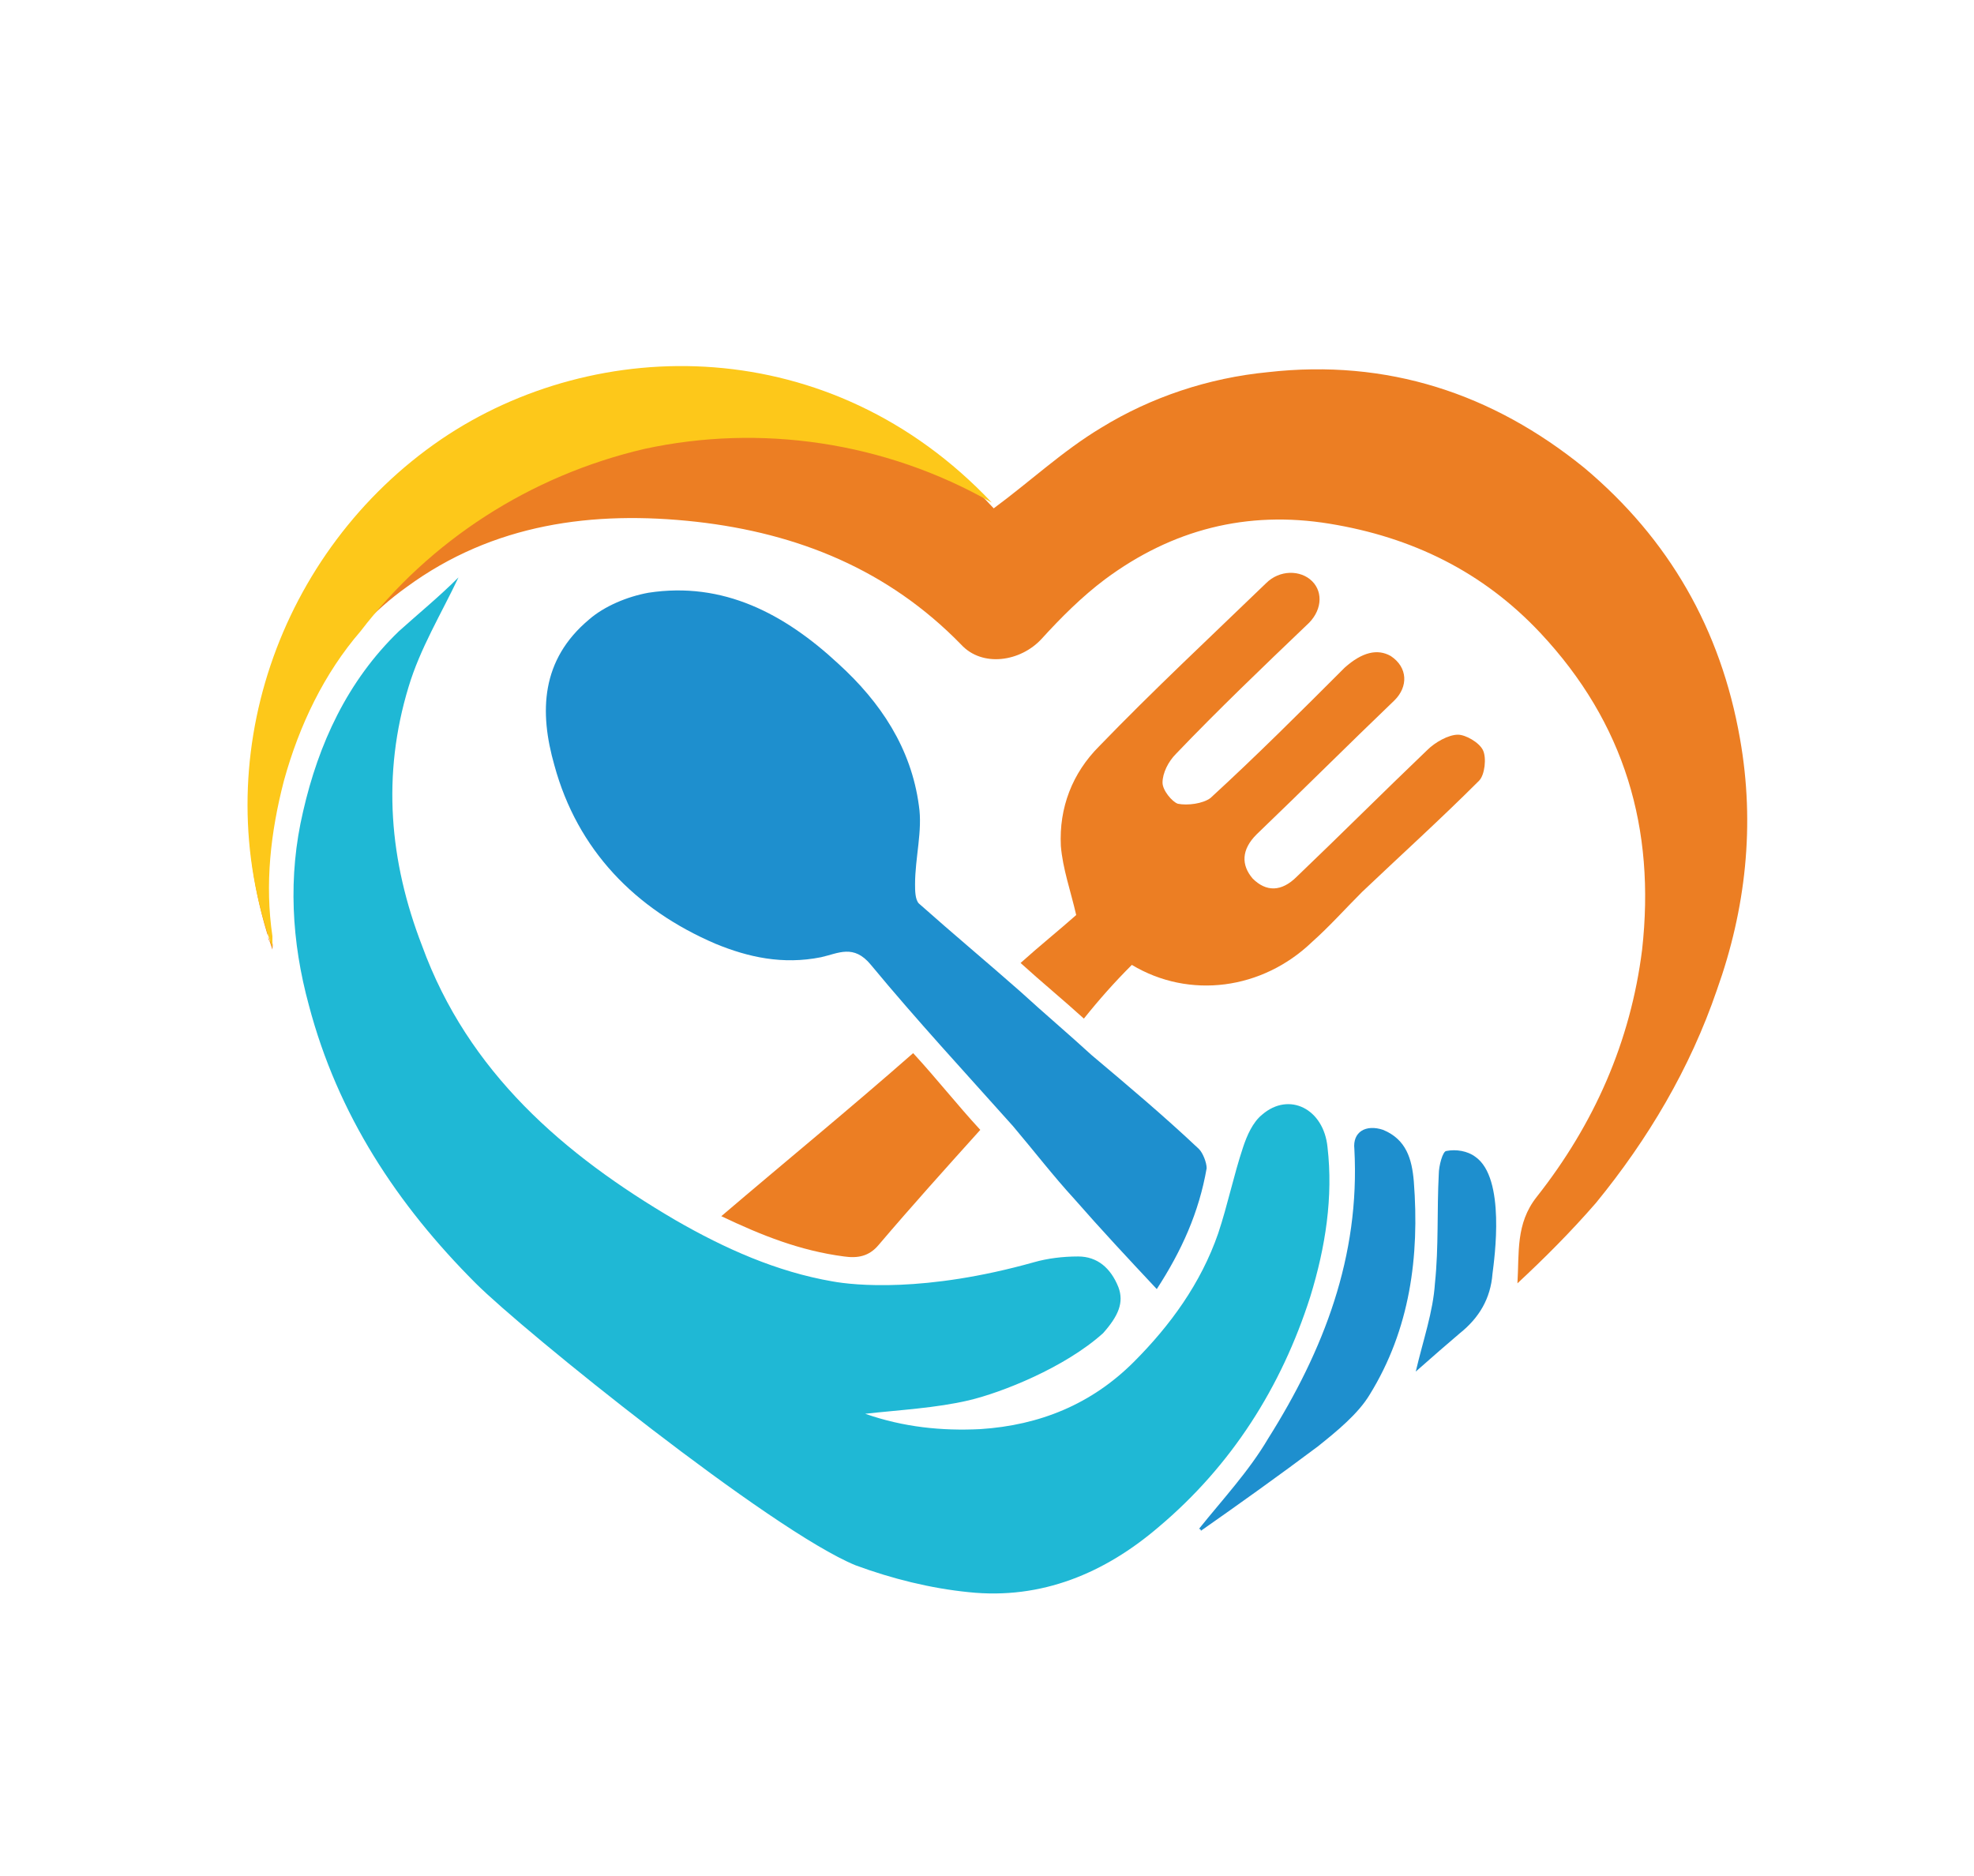
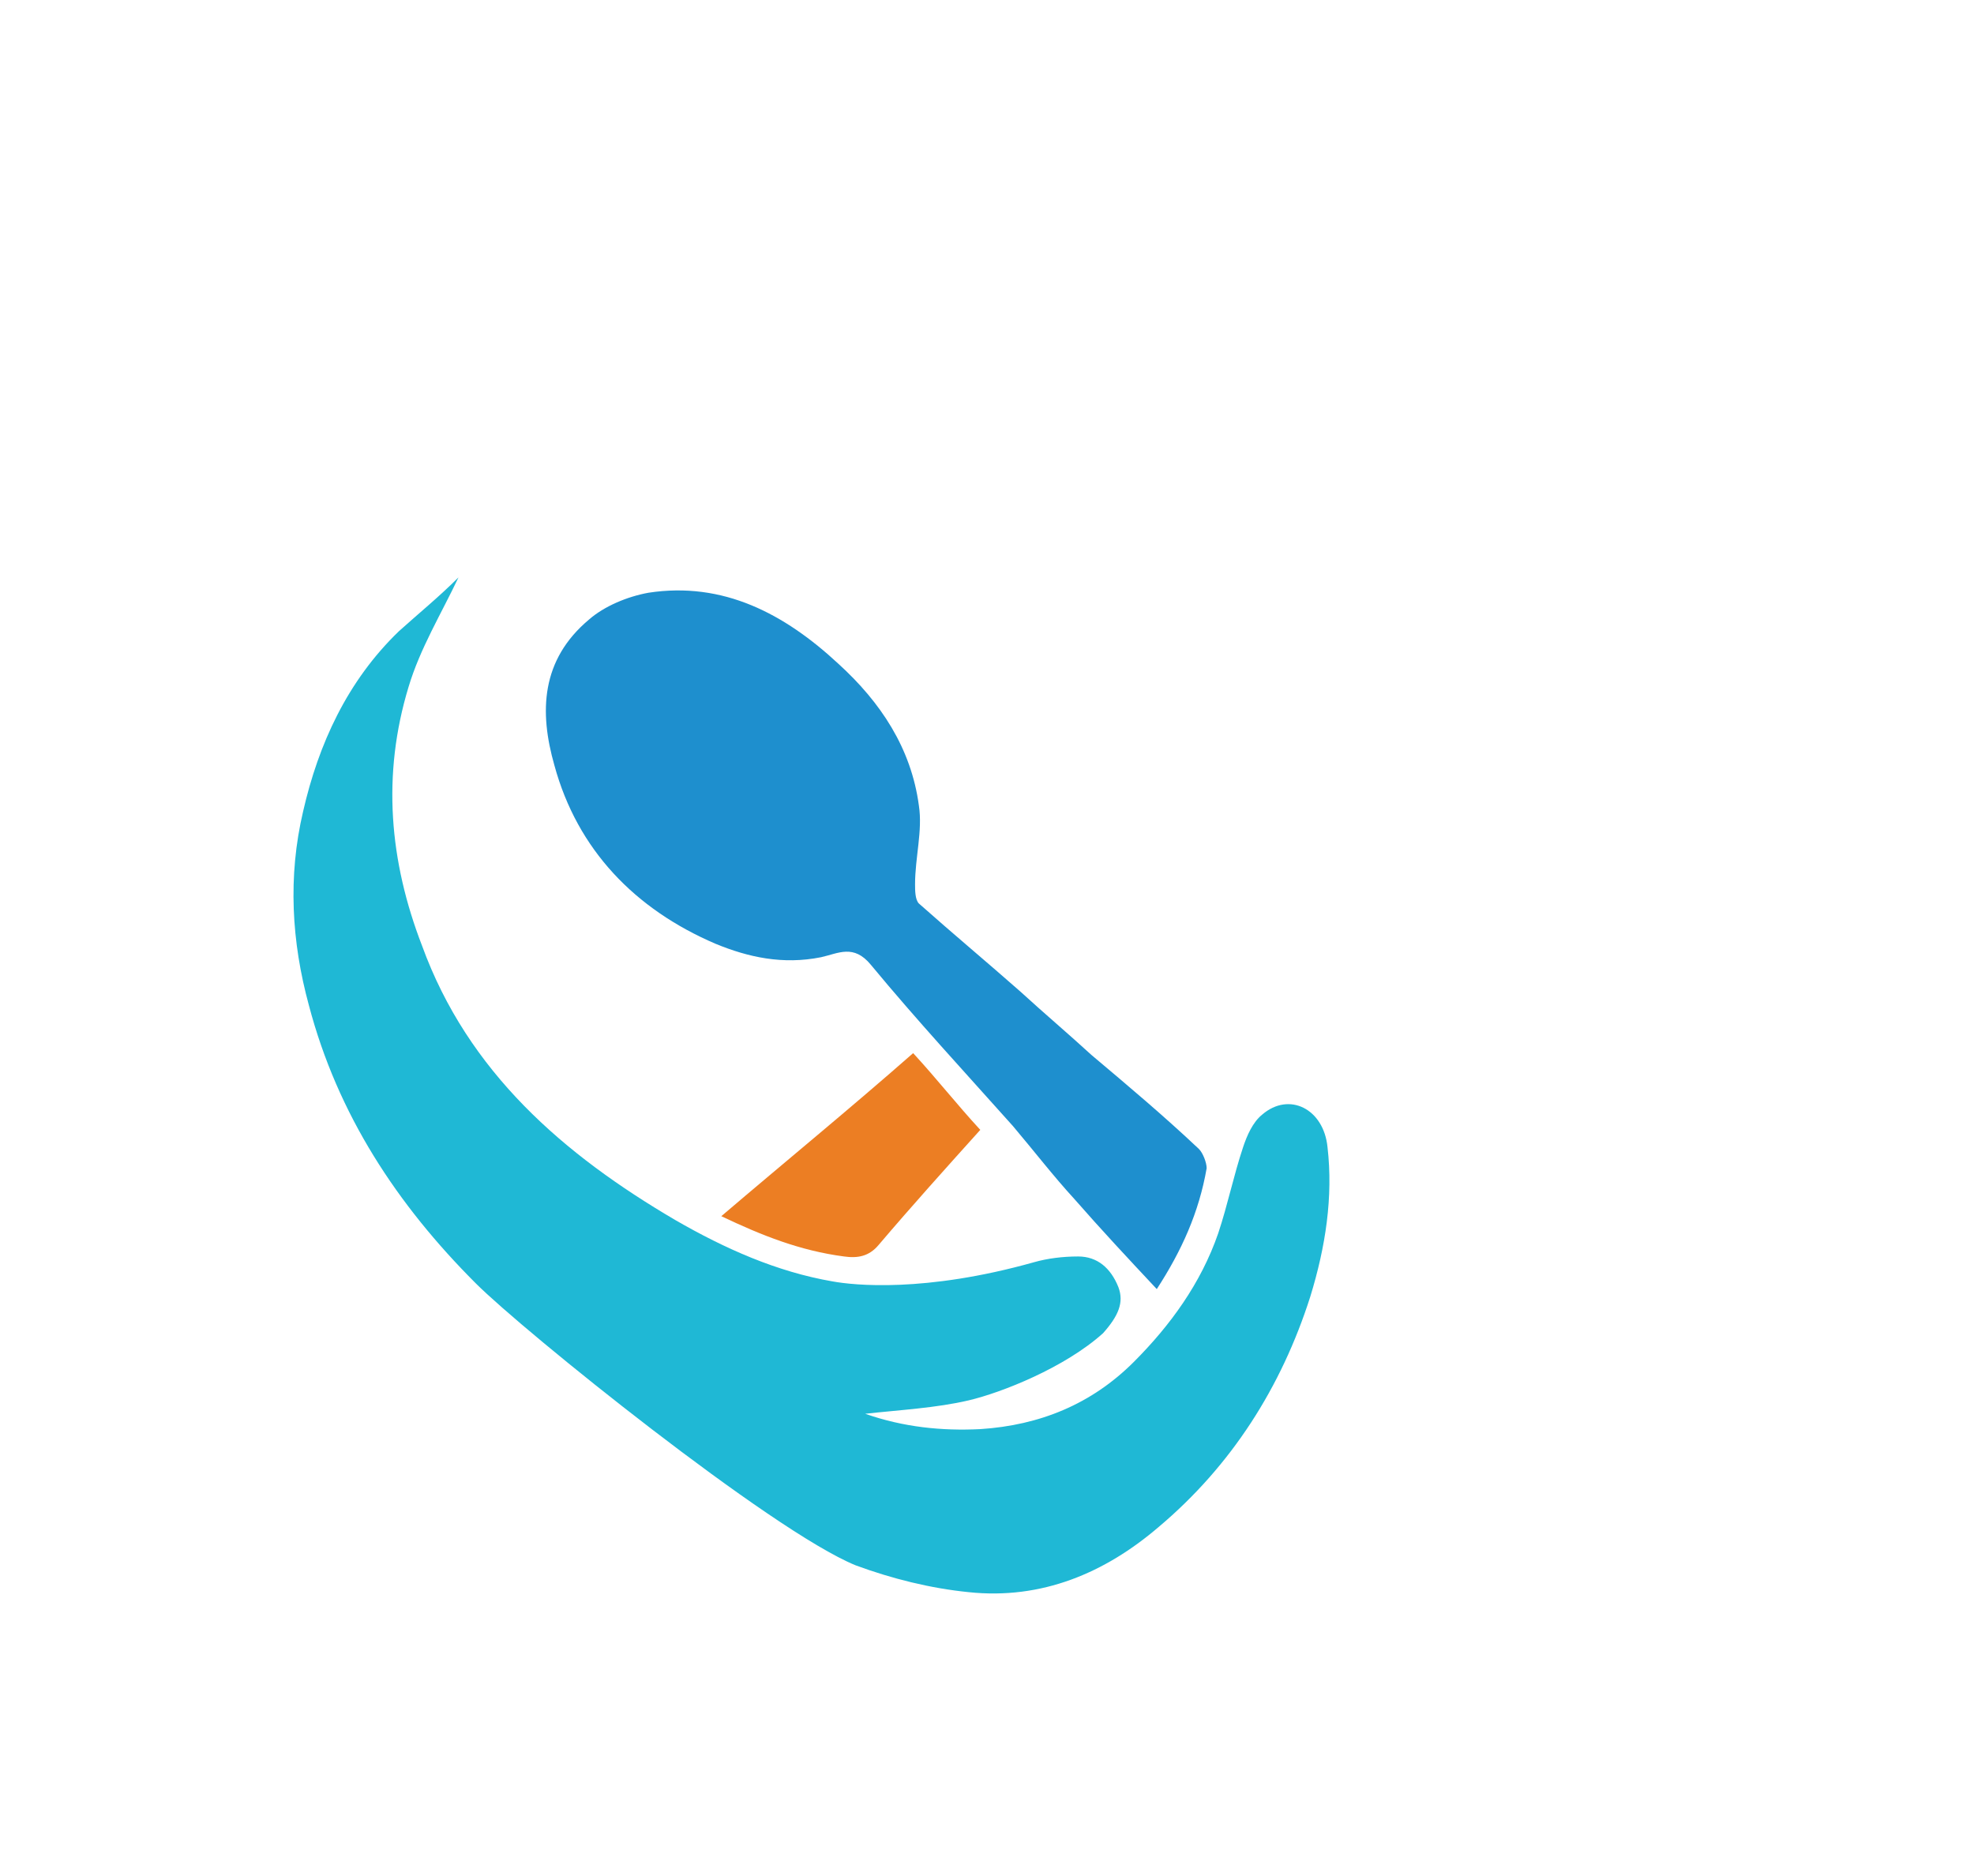
<svg xmlns="http://www.w3.org/2000/svg" version="1.1" id="Capa_1" x="0px" y="0px" viewBox="0 0 102.9 97.8" style="enable-background:new 0 0 102.9 97.8;" xml:space="preserve">
  <style type="text/css">
	.st0{fill:#EC7E23;}
	.st1{fill:#FDC81A;}
	.st2{fill:#1FB8D5;}
	.st3{fill:#1E8FCE;}
</style>
  <g>
-     <path class="st0" d="M14.2,49.5c-3.4-9.8,0.3-20.8,8.8-26.5c8.2-5.5,20.4-5.6,28.8,3.5c1.9-1.4,3.6-3,5.6-4.2   c2.6-1.6,5.6-2.6,8.7-2.9c6.2-0.7,11.7,1.1,16.5,5c4.4,3.7,7.1,8.4,8.1,14.1c0.8,4.5,0.3,8.9-1.2,13.1c-1.4,4.1-3.6,7.8-6.3,11.1   c-1.3,1.5-2.7,2.9-4.1,4.2c0.1-1.6-0.1-3.1,1-4.5c3-3.8,4.9-8.1,5.5-12.9c0.7-6.3-0.9-11.8-5.3-16.5c-3-3.2-6.7-5-11-5.7   c-4.3-0.7-8.2,0.3-11.7,2.9c-1.2,0.9-2.3,2-3.3,3.1c-1.1,1.2-3.1,1.5-4.2,0.3c-3.8-3.9-8.5-5.8-13.8-6.4   c-5.4-0.6-10.6,0.1-15.1,3.4c-3.5,2.5-5.5,6.1-6.6,10.3c-0.7,2.6-1,5.3-0.6,8.1C14.3,49.1,14.2,49.3,14.2,49.5z" />
-     <path class="st1" d="M18.8,32.9c3.6-4.7,8.8-8.1,14.8-9.5c6-1.3,12.5-0.4,18.1,2.8c-8.4-8.9-20.6-8.8-28.7-3.3   c-8.5,5.8-12.3,16.8-8.8,26.5c0-0.2,0-0.4,0-0.6c-0.4-2.7-0.1-5.4,0.6-8.1C15.6,37.8,16.9,35.1,18.8,32.9z" />
    <path class="st2" d="M23.9,30.1c-0.9,1.9-2,3.7-2.6,5.7c-1.4,4.6-1,9.1,0.7,13.5c2.4,6.6,7.4,10.9,13.2,14.3   c2.6,1.5,5.3,2.7,8.2,3.2c1.1,0.2,4.8,0.6,10.5-1c0.7-0.2,1.5-0.3,2.3-0.3c1,0,1.7,0.6,2.1,1.6c0.3,0.8,0,1.5-0.8,2.4   c-2,1.8-5.3,3.1-7,3.5c-1.7,0.4-3.6,0.5-5.4,0.7c2,0.7,4,0.9,6,0.8c3.1-0.2,5.8-1.3,8-3.5c1.9-1.9,3.5-4.1,4.4-6.7   c0.5-1.5,0.8-3,1.3-4.5c0.2-0.6,0.5-1.3,1-1.7c1.4-1.2,3.2-0.3,3.4,1.7c0.3,2.6-0.1,5.2-0.9,7.8c-1.5,4.7-4.1,8.8-7.9,12   c-2.8,2.4-6.1,3.8-9.9,3.4c-2-0.2-4-0.7-5.9-1.4c-4.4-1.8-17.3-12.2-19.8-14.7c-4.1-4.1-7.2-8.8-8.7-14.5   c-0.9-3.3-1.1-6.7-0.3-10.1c0.8-3.5,2.3-6.8,5-9.4C21.8,32,22.9,31.1,23.9,30.1z" />
    <path class="st3" d="M60.3,67.2c-1.5-1.6-2.9-3.1-4.3-4.7c-1.1-1.2-2.1-2.5-3.2-3.8c-2.5-2.8-5-5.5-7.4-8.4   c-0.9-1.1-1.7-0.6-2.6-0.4c-2,0.4-3.8,0-5.5-0.7c-4.2-1.8-7.2-4.9-8.4-9.3c-0.8-2.8-0.7-5.5,1.8-7.6c0.8-0.7,2-1.2,3.1-1.4   c3.9-0.6,7.1,1.1,9.9,3.7c2.2,2,3.8,4.4,4.2,7.4c0.2,1.3-0.2,2.7-0.2,4.1c0,0.3,0,0.8,0.2,1c1.8,1.6,3.6,3.1,5.3,4.6   c1.2,1.1,2.5,2.2,3.7,3.3c1.9,1.6,3.8,3.2,5.6,4.9c0.2,0.2,0.4,0.7,0.4,1C62.5,63.2,61.6,65.2,60.3,67.2z" />
-     <path class="st0" d="M59,50.3c-0.9,0.9-1.7,1.8-2.5,2.8c-1.1-1-2.2-1.9-3.3-2.9c1-0.9,2-1.7,2.9-2.5c-0.3-1.3-0.7-2.4-0.8-3.6   c-0.1-2,0.6-3.8,2-5.2c2.8-2.9,5.8-5.7,8.7-8.5c0.7-0.7,1.8-0.7,2.4-0.1c0.6,0.6,0.5,1.6-0.3,2.3c-2.3,2.2-4.6,4.4-6.8,6.7   c-0.4,0.4-0.7,1-0.7,1.5c0,0.4,0.5,1,0.8,1.1c0.5,0.1,1.3,0,1.7-0.3c2.4-2.2,4.7-4.5,7-6.8c0.9-0.8,1.7-1,2.4-0.6   c0.9,0.6,0.9,1.6,0.2,2.3c-2.4,2.3-4.8,4.7-7.2,7c-0.8,0.8-0.8,1.6-0.2,2.3c0.7,0.7,1.5,0.7,2.3-0.1c2.3-2.2,4.5-4.4,6.8-6.6   c0.4-0.4,1.1-0.8,1.6-0.8c0.4,0,1.1,0.4,1.3,0.8c0.2,0.4,0.1,1.3-0.2,1.6c-2,2-4.1,3.9-6.1,5.8c-0.9,0.9-1.7,1.8-2.6,2.6   C65.8,51.6,62,52.1,59,50.3z" />
    <path class="st0" d="M37.6,63.4c3.4-2.9,6.7-5.6,10-8.5c1.2,1.3,2.3,2.7,3.5,4c-1.8,2-3.6,4-5.3,6c-0.5,0.6-1.1,0.7-1.8,0.6   C41.7,65.2,39.7,64.4,37.6,63.4z" />
-     <path class="st3" d="M62.5,79.7c1.2-1.5,2.6-3,3.6-4.7c2.9-4.6,4.8-9.5,4.5-15.1c-0.1-0.9,0.6-1.3,1.5-1c1.2,0.5,1.5,1.5,1.6,2.7   c0.3,3.9-0.2,7.7-2.3,11.1c-0.6,1-1.7,1.9-2.7,2.7c-2,1.5-4.1,3-6.1,4.4C62.6,79.8,62.6,79.7,62.5,79.7z" />
-     <path class="st3" d="M73.8,71.5c0.4-1.7,0.9-3.1,1-4.6c0.2-1.9,0.1-3.8,0.2-5.7c0-0.4,0.2-1.2,0.4-1.2c0.5-0.1,1.1,0,1.5,0.3   c1.6,1.1,1,5.3,0.9,6.1c-0.1,1.3-0.7,2.3-1.7,3.1C75.4,70.1,74.7,70.7,73.8,71.5z" />
  </g>
</svg>